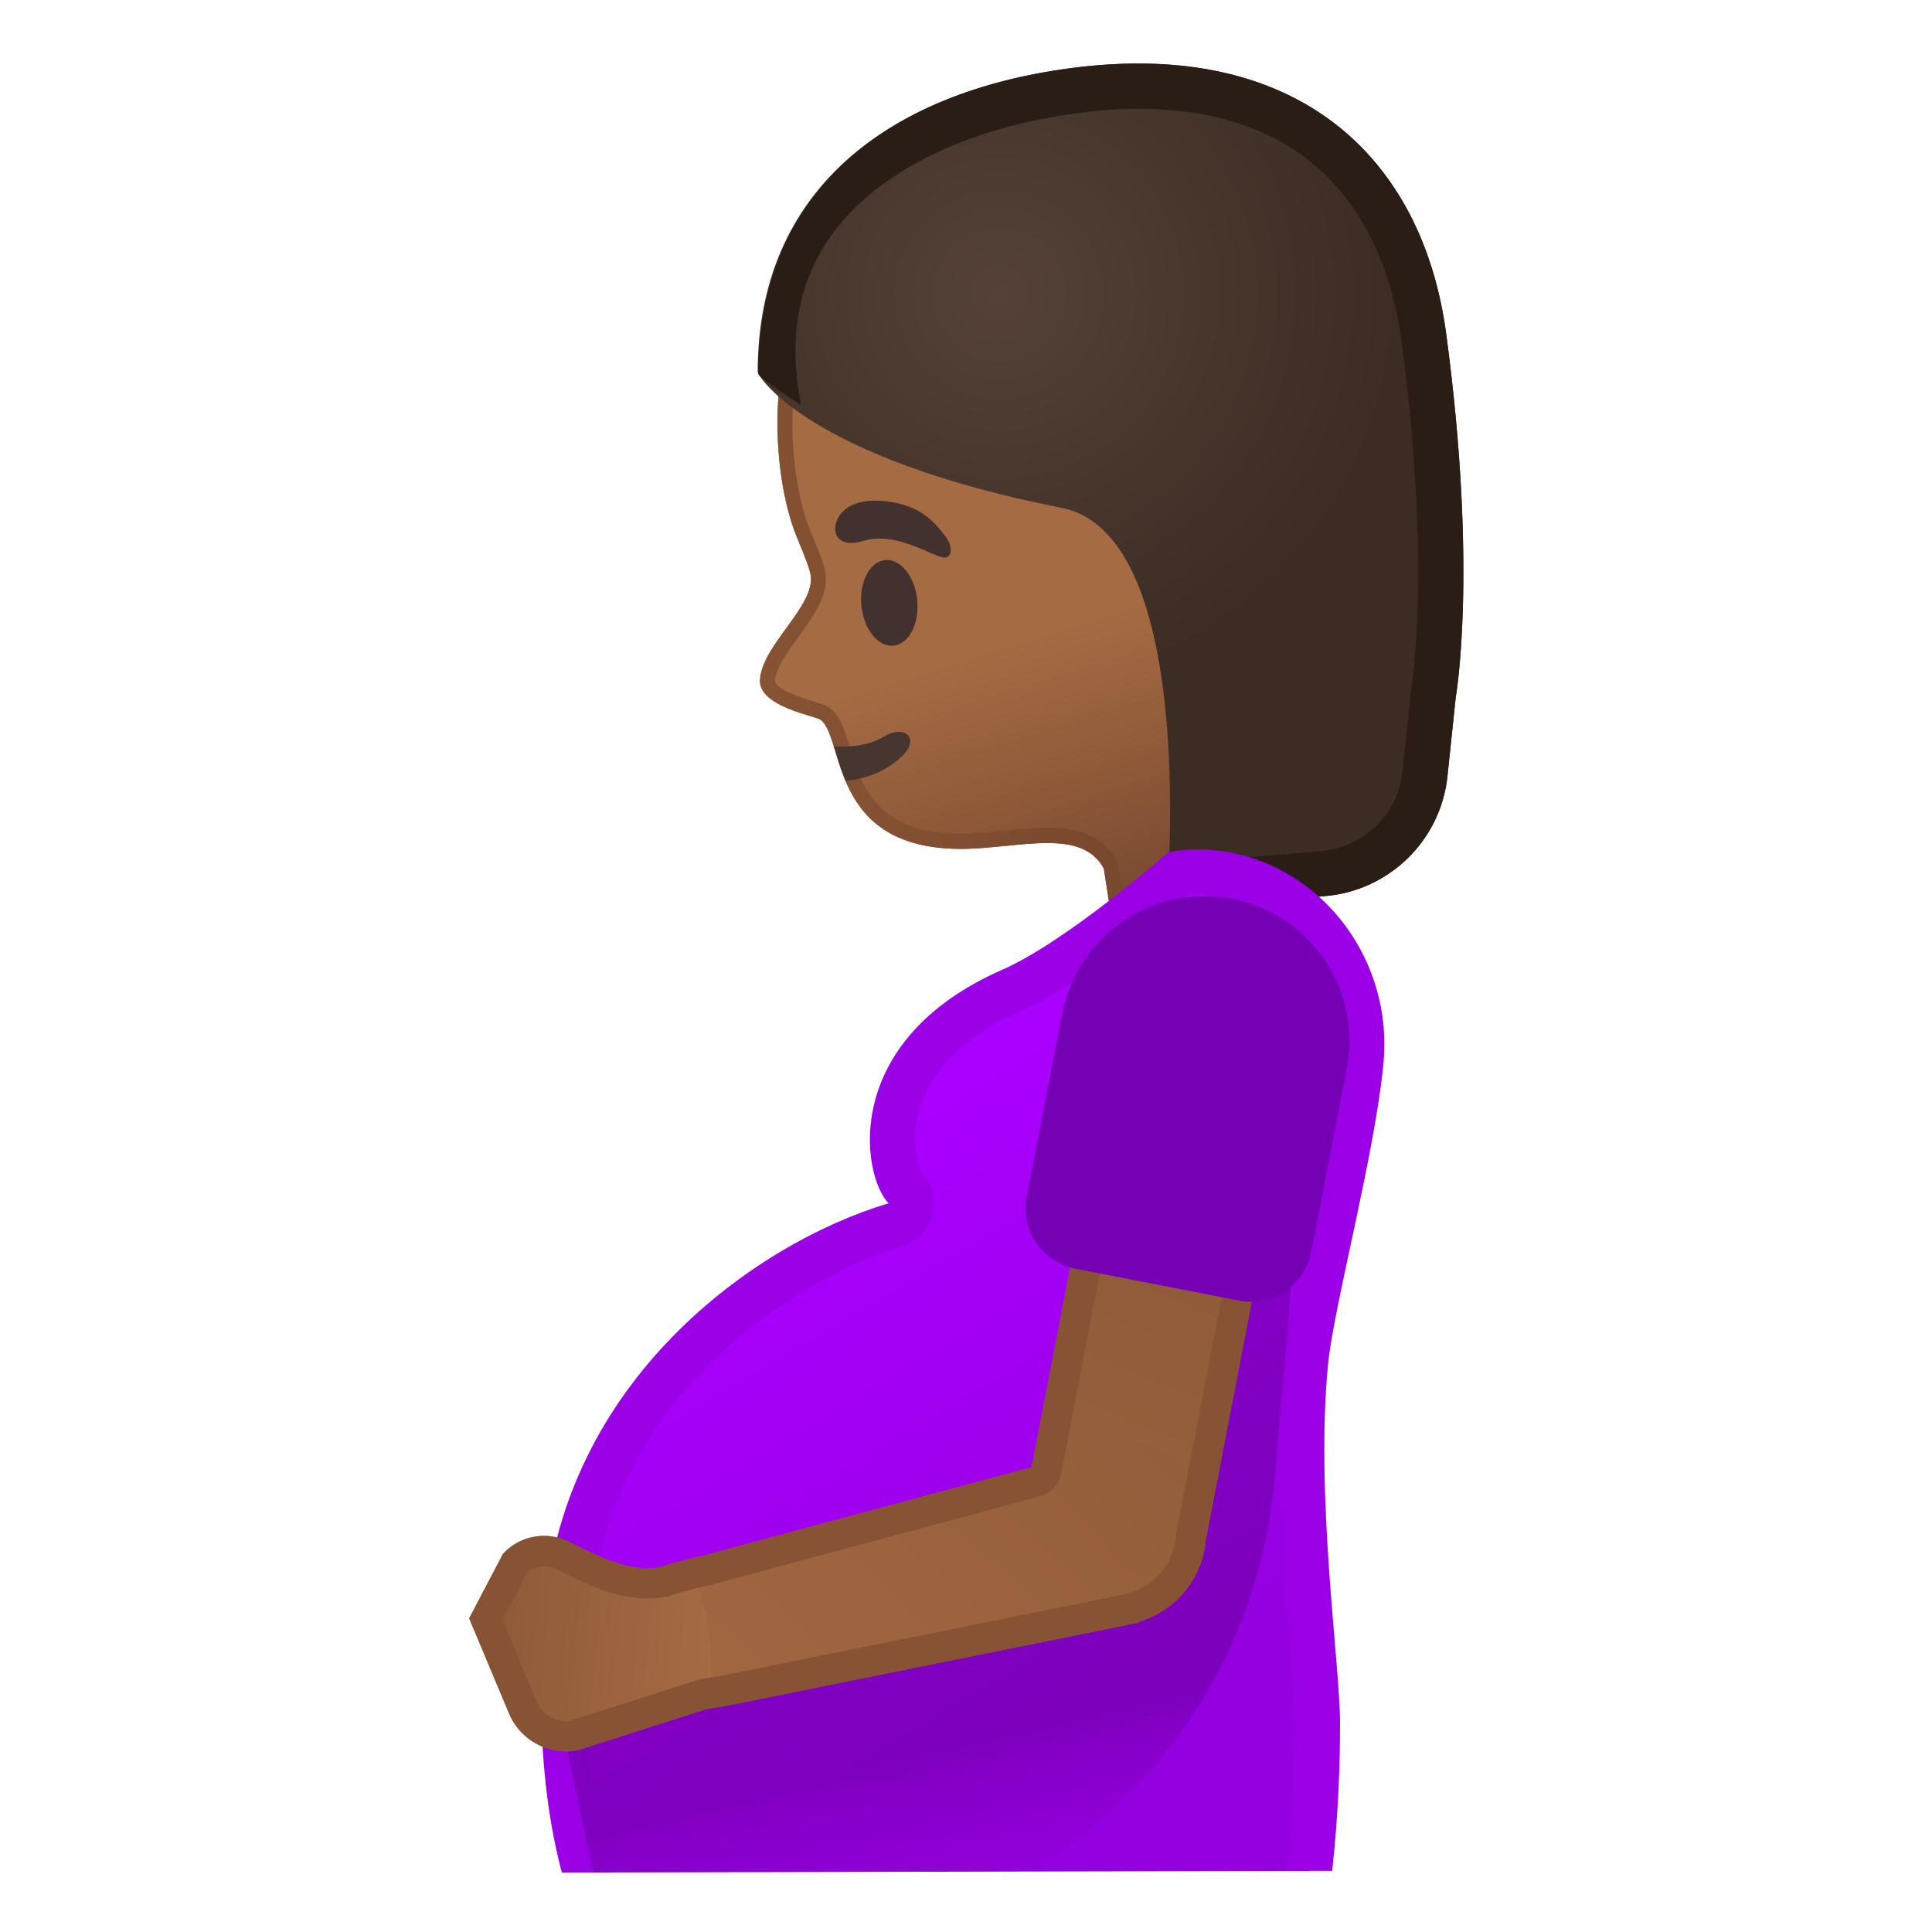
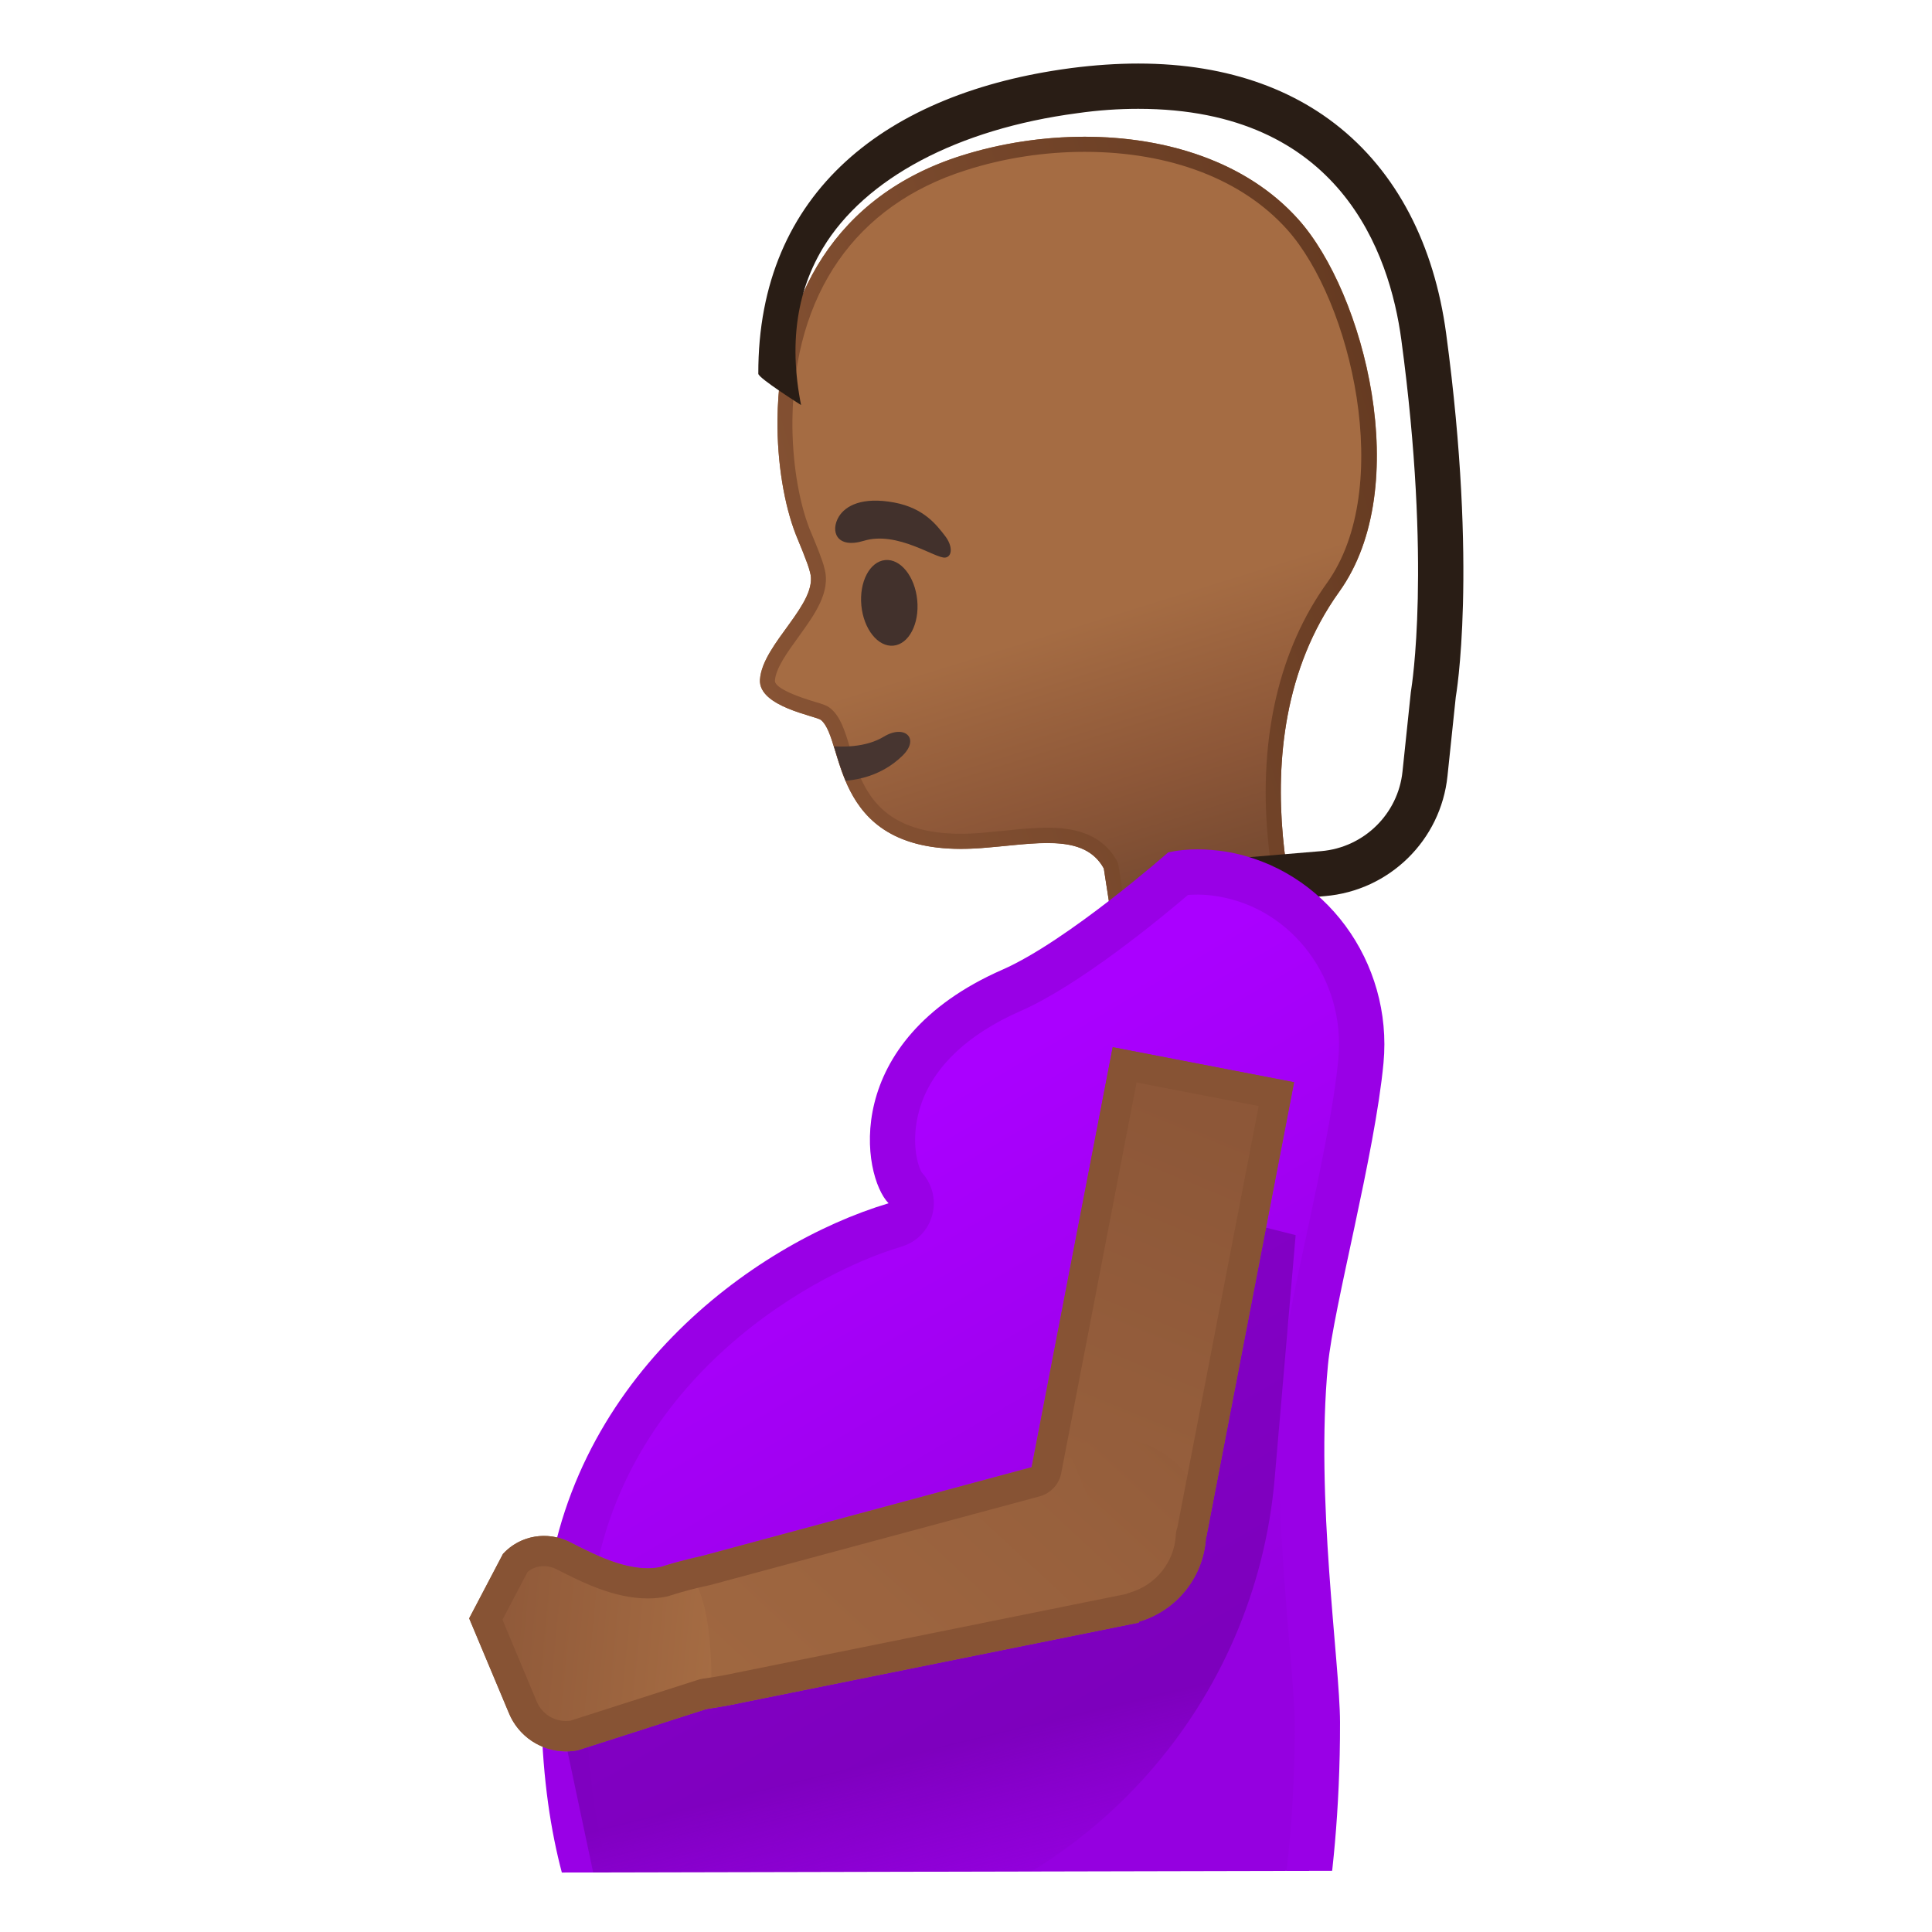
<svg xmlns="http://www.w3.org/2000/svg" xmlns:xlink="http://www.w3.org/1999/xlink" width="128" height="128" style="enable-background:new 0 0 128 128;">
  <g>
    <defs>
      <rect id="SVGID_1_" height="120" transform="matrix(1 -2.218212e-03 2.218212e-03 1 -0.142 0.142)" width="120" x="4" y="4" />
    </defs>
    <clipPath id="SVGID_2_">
      <use style="overflow:visible;" xlink:href="#SVGID_1_" />
    </clipPath>
    <g style="clip-path:url(#SVGID_2_);">
      <g>
        <g>
          <g>
            <linearGradient id="SVGID_3_" gradientTransform="matrix(0.955 -0.296 0.296 0.955 52.05 42.567)" gradientUnits="userSpaceOnUse" x1="19.919" x2="19.919" y1="-17.083" y2="22.109">
              <stop offset="0.55" style="stop-color:#A56C43" />
              <stop offset="0.83" style="stop-color:#8D5738" />
              <stop offset="1" style="stop-color:#7A4C32" />
            </linearGradient>
            <path d="M86.02,14.53C80.78,8.7,71.17,7.95,63.7,10.31c-8.36,2.64-12.09,9.47-12.19,17.47 c-0.03,2.9,0.46,5.71,1.22,7.65c0.09,0.23,0.81,1.91,0.93,2.46c0.62,2.07-3.16,4.75-3.31,7.14 c-0.11,1.8,3.71,2.4,4.04,2.67c1.66,1.37,0.47,9.25,10.6,8.49c3.54-0.26,6.82-1.05,8.14,1.35l1.04,6.71l12.61-0.43 c0,0-5.42-14.34,1.94-24.6C93.73,32.25,90.38,19.39,86.02,14.53z" style="fill:url(#SVGID_3_);" />
            <g>
              <linearGradient id="SVGID_4_" gradientUnits="userSpaceOnUse" x1="50.212" x2="92.889" y1="44.81" y2="31.589">
                <stop offset="0" style="stop-color:#875334" />
                <stop offset="1" style="stop-color:#663B22" />
              </linearGradient>
              <path d="M71.86,10.06c5.67,0,10.44,1.83,13.41,5.14c4.27,4.76,7.15,17.15,2.64,23.43 c-3.15,4.39-4.51,10.2-3.92,16.81c0.29,3.24,0.97,5.91,1.42,7.41l-10.39,0.36l-0.91-5.84c-0.02-0.12-0.06-0.23-0.11-0.33 c-1.09-1.97-3.15-2.2-4.61-2.2c-0.91,0-1.87,0.09-2.88,0.2c-0.52,0.05-1.06,0.1-1.6,0.15c-0.43,0.03-0.85,0.05-1.24,0.05 c-5.62,0-6.59-3.18-7.37-5.74c-0.33-1.09-0.62-2.03-1.28-2.57c-0.23-0.19-0.51-0.28-1.06-0.44 c-2.31-0.7-2.63-1.17-2.62-1.39c0.05-0.82,0.82-1.88,1.56-2.9c1.06-1.47,2.16-2.98,1.72-4.55 c-0.11-0.49-0.49-1.43-0.88-2.36l-0.09-0.21c-0.75-1.9-1.18-4.62-1.15-7.27c0.1-8.35,4.18-14.22,11.49-16.53 C66.5,10.47,69.21,10.06,71.86,10.06 M71.86,9.06c-2.8,0-5.6,0.44-8.16,1.25c-8.36,2.64-12.09,9.47-12.19,17.47 c-0.03,2.9,0.46,5.71,1.22,7.65c0.09,0.23,0.81,1.91,0.93,2.46c0.62,2.07-3.16,4.75-3.31,7.14 c-0.11,1.8,3.71,2.4,4.04,2.67c1.58,1.3,0.57,8.54,9.28,8.54c0.42,0,0.86-0.02,1.32-0.05c1.57-0.12,3.08-0.34,4.4-0.34 c1.66,0,3,0.35,3.74,1.68l1.04,6.71l12.61-0.43c0,0-5.42-14.34,1.94-24.6c5-6.96,1.65-19.82-2.71-24.68 C82.58,10.69,77.24,9.06,71.86,9.06L71.86,9.06z" style="fill:url(#SVGID_4_);" />
            </g>
          </g>
-           <path d="M59.32,46.35l-3.78,1.17c0,0,0.66,1.72,0.98,2.4c1.77,3.75,5.02,7.51,11.87,6.08 c0.62-0.13-4.6-8.32-4.6-8.32L59.32,46.35z" style="fill:none;" />
          <g>
            <defs>
              <path id="SVGID_5_" d="M86.02,14.53C80.78,8.7,71.17,7.95,63.7,10.31C53.36,13.57,49.7,22.44,51.63,32.79 c0,0,1.28,4.24,1.66,6.06c1.07,3.54-2.05,3.21-2.41,6.01c-0.34,2.64,3.19,2.56,3.52,2.83c1.66,1.37,0.47,9.25,10.6,8.49 c3.54-0.26,6.82-1.05,8.14,1.35l2.64,6.71l11.01-0.43c0,0-5.42-14.34,1.94-24.6C93.73,32.25,90.38,19.39,86.02,14.53z" />
            </defs>
            <clipPath id="SVGID_6_">
              <use style="overflow:visible;" xlink:href="#SVGID_5_" />
            </clipPath>
            <g style="clip-path:url(#SVGID_6_);">
              <path d="M48.77,48.93c2.69,2.82,8.02,4.1,11.04,1.12c1.15-1.14,0.11-2.08-1.26-1.24 c-2.24,1.36-6.57,0.44-8.26-1.34C49.17,46.3,47.66,47.77,48.77,48.93L48.77,48.93z" style="fill:#473530;" />
            </g>
          </g>
        </g>
        <ellipse cx="58.95" cy="39.94" rx="1.86" ry="2.85" style="fill:#42312C;" transform="matrix(0.995 -0.096 0.096 0.995 -3.571 5.86)" />
        <path d="M57.23,35.83c-1.81,0.55-2.24-0.64-1.65-1.61c0.44-0.71,1.53-1.32,3.65-0.93 c2,0.37,2.83,1.51,3.37,2.2c0.54,0.69,0.49,1.39,0.03,1.45C62.01,37.04,59.47,35.15,57.23,35.83z" style="fill:#42312C;" />
      </g>
      <g>
        <g>
          <radialGradient id="SVGID_7_" cx="36.157" cy="3.808" gradientTransform="matrix(0.945 -0.327 0.327 0.945 30.776 27.723)" gradientUnits="userSpaceOnUse" r="26.644">
            <stop offset="0" style="stop-color:#554138" />
            <stop offset="1" style="stop-color:#3C2C23" />
          </radialGradient>
-           <path d="M77.26,60.25l10.52-0.88c4.27-0.36,7.68-3.7,8.12-7.96l0.55-5.24 c0,0,1.48-8.34-0.64-24.08C94.24,10.45,86,2.53,70.97,4.51C58.88,6.1,50.2,12.57,50.2,24.63c0,0.33,3.47,5.73,20.14,9.02 C79.6,35.48,77.26,60.25,77.26,60.25z" style="fill:url(#SVGID_7_);" />
        </g>
        <g>
          <defs>
            <path id="SVGID_8_" d="M77.26,60.25l10.52-0.88c4.27-0.36,7.68-3.7,8.12-7.96l0.55-5.24c0,0,1.48-8.34-0.64-24.08 C94.24,10.45,86,2.53,70.97,4.51c-12.18,1.6-20.76,8.17-20.73,20.25c0,0.29,2.84,2.08,2.84,2.08l9.86-3.57l19.54,6.59 l-1.09,27.07l-4.05,0.28L77.26,60.25z" />
          </defs>
          <clipPath id="SVGID_9_">
            <use style="overflow:visible;" xlink:href="#SVGID_8_" />
          </clipPath>
          <g style="clip-path:url(#SVGID_9_);">
            <path d="M75.41,7.21c13.37,0,16.66,9.58,17.43,15.29c2.02,14.97,0.67,23.08,0.66,23.16 c-0.01,0.07-0.02,0.14-0.03,0.21l-0.55,5.24c-0.29,2.82-2.56,5.04-5.39,5.28l-7.15,0.6c0.05-2.59,0.04-6.35-0.25-10.24 c-0.8-10.62-3.21-16.25-7.56-17.72c-3.49-1.18-7.17-1.77-10.95-1.77c-3.37,0-6.24,0.48-8.23,0.95 c-1.2-4.57-0.83-8.51,1.12-11.76c2.79-4.64,8.93-7.9,16.86-8.95C72.76,7.3,74.12,7.21,75.41,7.21L75.41,7.21 M75.41,4.21 c-1.41,0-2.89,0.1-4.44,0.3C56.65,6.4,45.22,15.36,51.41,31.89c0,0,4.19-1.64,10.2-1.64c2.98,0,6.41,0.4,10,1.61 c7.21,2.43,5.66,28.39,5.66,28.39l10.52-0.88c4.27-0.36,7.68-3.7,8.12-7.96l0.55-5.24c0,0,1.48-8.34-0.64-24.08 C94.41,11.65,87.63,4.21,75.41,4.21L75.41,4.21z" style="fill:#291D15;" />
          </g>
        </g>
      </g>
      <g>
        <linearGradient id="SVGID_10_" gradientTransform="matrix(1 -2.218212e-03 2.218212e-03 1 -0.14 0.143)" gradientUnits="userSpaceOnUse" x1="53.623" x2="74.242" y1="77.531" y2="112.582">
          <stop offset="0" style="stop-color:#AA00FF" />
          <stop offset="0.987" style="stop-color:#9500E0" />
        </linearGradient>
        <path d="M42.6,131.88c-1.39-1.58-6.36-8.48-5.03-24.95c1.26-15.63,14.76-23.69,21.72-25.77 c0.5-0.15,0.89-0.55,1.02-1.06c0.13-0.51-0.01-1.05-0.38-1.42c-0.45-0.46-1.12-2.4-0.65-4.81c0.48-2.43,2.2-5.83,7.73-8.25 c3.98-1.75,9.66-6.54,11.06-7.75c0.41-0.07,0.83-0.1,1.27-0.1c0.51,0,1.05,0.05,1.6,0.14c5.73,0.95,9.78,6.39,9.21,12.39 c-0.31,3.29-1.3,7.91-2.17,11.98c-0.72,3.36-1.34,6.26-1.51,8.03c-0.59,6.2,0.01,13.31,0.44,18.49c0.19,2.23,0.35,4.15,0.35,5.32 c0.02,8.91-1.28,15.26-1.86,17.67L42.6,131.88z" style="fill:url(#SVGID_10_);" />
        <path d="M79.35,59.27c0.43,0,0.89,0.04,1.35,0.12c4.96,0.82,8.46,5.55,7.97,10.76 c-0.3,3.2-1.28,7.77-2.14,11.8c-0.73,3.41-1.36,6.35-1.54,8.21c-0.6,6.33,0,13.52,0.44,18.76c0.18,2.19,0.34,4.09,0.35,5.19 c0.02,7.59-0.94,13.28-1.56,16.17l-40.95,0.09c-2.22-2.82-5.25-10.3-4.2-23.33c1.2-14.82,14.04-22.47,20.66-24.45 c1.01-0.3,1.78-1.1,2.04-2.12c0.26-0.99-0.01-2.04-0.7-2.79c-0.26-0.41-0.75-2.04-0.17-4.11c0.76-2.72,3.09-5,6.72-6.59 c3.88-1.7,9.23-6.1,11.09-7.69C78.92,59.28,79.13,59.27,79.35,59.27 M79.35,56.27c-0.65,0-1.31,0.06-1.95,0.2 c0,0-6.68,5.88-10.98,7.77c-10.81,4.74-9.31,13.68-7.55,15.48c-8.99,2.69-21.56,11.83-22.79,27.08 c-1.63,20.18,5.89,26.57,5.89,26.57l44.6-0.1c0,0,2.23-7.34,2.21-19.17c-0.01-3.94-1.64-14.86-0.8-23.66 c0.36-3.81,3.11-13.96,3.68-20.01c0.63-6.66-3.86-12.91-10.46-14.01C80.58,56.33,79.96,56.27,79.35,56.27L79.35,56.27z" style="fill:#9900E6;" />
      </g>
      <linearGradient id="SVGID_11_" gradientTransform="matrix(1 -2.218212e-03 2.218212e-03 1 -0.14 0.143)" gradientUnits="userSpaceOnUse" x1="64.545" x2="69.13" y1="112.064" y2="131.213">
        <stop offset="0.152" style="stop-color:#650099;stop-opacity:0.5" />
        <stop offset="0.737" style="stop-color:#7600B3;stop-opacity:0" />
      </linearGradient>
      <path d="M40.94,131.8l16.81-3.59c14.58-3.12,25.42-15.4,26.7-30.26l1.39-16.12L75.79,79.3 l-4.43,23.43l-34.61,9.29L40.94,131.8z" style="fill:url(#SVGID_11_);" />
      <g id="XMLID_7_">
        <linearGradient id="SVGID_12_" gradientTransform="matrix(0.931 0.383 -0.389 1.17 22.213 -34.11)" gradientUnits="userSpaceOnUse" x1="89.21" x2="89.21" y1="63.24" y2="116.354">
          <stop offset="0" style="stop-color:#8D5738" />
          <stop offset="1" style="stop-color:#A56C43" />
        </linearGradient>
        <polygon points="67.9,99.52 79.92,101.84 85.74,71.7 73.72,69.38 " style="fill:url(#SVGID_12_);" />
      </g>
      <g id="XMLID_5_">
        <linearGradient id="SVGID_13_" gradientTransform="matrix(0.737 0.675 -0.675 0.737 61.939 -14.501)" gradientUnits="userSpaceOnUse" x1="87.03" x2="87.03" y1="55.435" y2="108.55">
          <stop offset="0" style="stop-color:#8D5738" />
          <stop offset="1" style="stop-color:#A56C43" />
        </linearGradient>
        <circle cx="73.71" cy="101.49" r="6.2" style="fill:url(#SVGID_13_);" />
      </g>
      <g id="XMLID_3_">
        <linearGradient id="SVGID_14_" gradientTransform="matrix(0.821 0.76 -1.352 0.703 -4.774 8.026)" gradientUnits="userSpaceOnUse" x1="110.365" x2="110.365" y1="-11.217" y2="39.896">
          <stop offset="0" style="stop-color:#8D5738" />
          <stop offset="1" style="stop-color:#A56C43" />
        </linearGradient>
        <path d="M37.68,110.04c0.78,4.09,6.77,3.79,11.6,2.74l26.18-5.28L70.97,96.5l-24.46,6.59 C41.68,104.14,36.95,106.26,37.68,110.04z" style="fill:url(#SVGID_14_);" />
      </g>
      <linearGradient id="SVGID_15_" gradientTransform="matrix(0.995 0.097 -0.097 0.995 10.203 -5.301)" gradientUnits="userSpaceOnUse" x1="31.67" x2="48.17" y1="111.091" y2="111.091">
        <stop offset="0" style="stop-color:#8D5738" />
        <stop offset="1" style="stop-color:#A56C43" />
      </linearGradient>
      <path d="M47.09,113.13l-8.81,2.83c-1.91,0.37-3.82-0.66-4.56-2.47l-2.63-6.27l2.24-4.27 c1.13-1.24,2.95-1.54,4.45-0.77c1.74,0.89,4.13,2.14,6.21,1.61C47.76,102.81,47.09,113.13,47.09,113.13z" style="fill:url(#SVGID_15_);" />
      <path d="M75.3,71.72l8.09,1.56l-5.38,27.89c-0.06,0.17-0.1,0.35-0.11,0.54c-0.1,1.78-1.32,3.3-3.03,3.8 c-0.09,0.03-0.19,0.06-0.27,0.1l-25.75,5.2c-0.76,0.17-1.53,0.3-2.3,0.41c-0.11,0.02-0.22,0.04-0.33,0.08l-8.43,2.7 c-0.1,0.01-0.2,0.02-0.3,0.02c-0.85,0-1.61-0.51-1.94-1.31l-2.26-5.4l1.66-3.16c0.3-0.26,0.68-0.39,1.09-0.39 c0.28,0,0.56,0.07,0.82,0.2l0.08,0.04c1.57,0.8,3.73,1.9,5.97,1.9c0.44,0,0.87-0.04,1.28-0.13c0.07-0.01,0.14-0.03,0.21-0.06 c0.78-0.25,1.63-0.48,2.53-0.67c0.03-0.01,0.06-0.01,0.1-0.02l21.84-5.88c0.74-0.2,1.3-0.8,1.44-1.55L75.3,71.72 M73.72,69.38 l-5.37,27.83l-21.84,5.88c-0.92,0.2-1.84,0.44-2.72,0.72c-0.29,0.06-0.58,0.09-0.88,0.09c-1.8,0-3.69-0.98-5.14-1.72 c-0.55-0.28-1.14-0.42-1.73-0.42c-1.01,0-2,0.41-2.72,1.19l-2.24,4.27l2.63,6.27c0.64,1.56,2.15,2.54,3.78,2.54 c0.26,0,0.52-0.02,0.78-0.07l8.56-2.74c0.83-0.12,1.65-0.26,2.44-0.44l26.18-5.28l-0.02-0.05c2.59-0.75,4.33-3.04,4.47-5.61 l0.02,0l5.81-30.14L73.72,69.38L73.72,69.38z" style="fill:#875334;" />
-       <path id="XMLID_2_" d="M71.23,84.05l10.87,2.12c2.2,0.43,4.34-1.01,4.76-3.21l2.37-12.15 c1.01-5.2-2.38-10.25-7.59-11.26l0,0c-5.2-1.01-10.25,2.38-11.26,7.59l-2.37,12.15C67.59,81.48,69.02,83.62,71.23,84.05z" style="fill:#7600B3;" />
    </g>
  </g>
</svg>